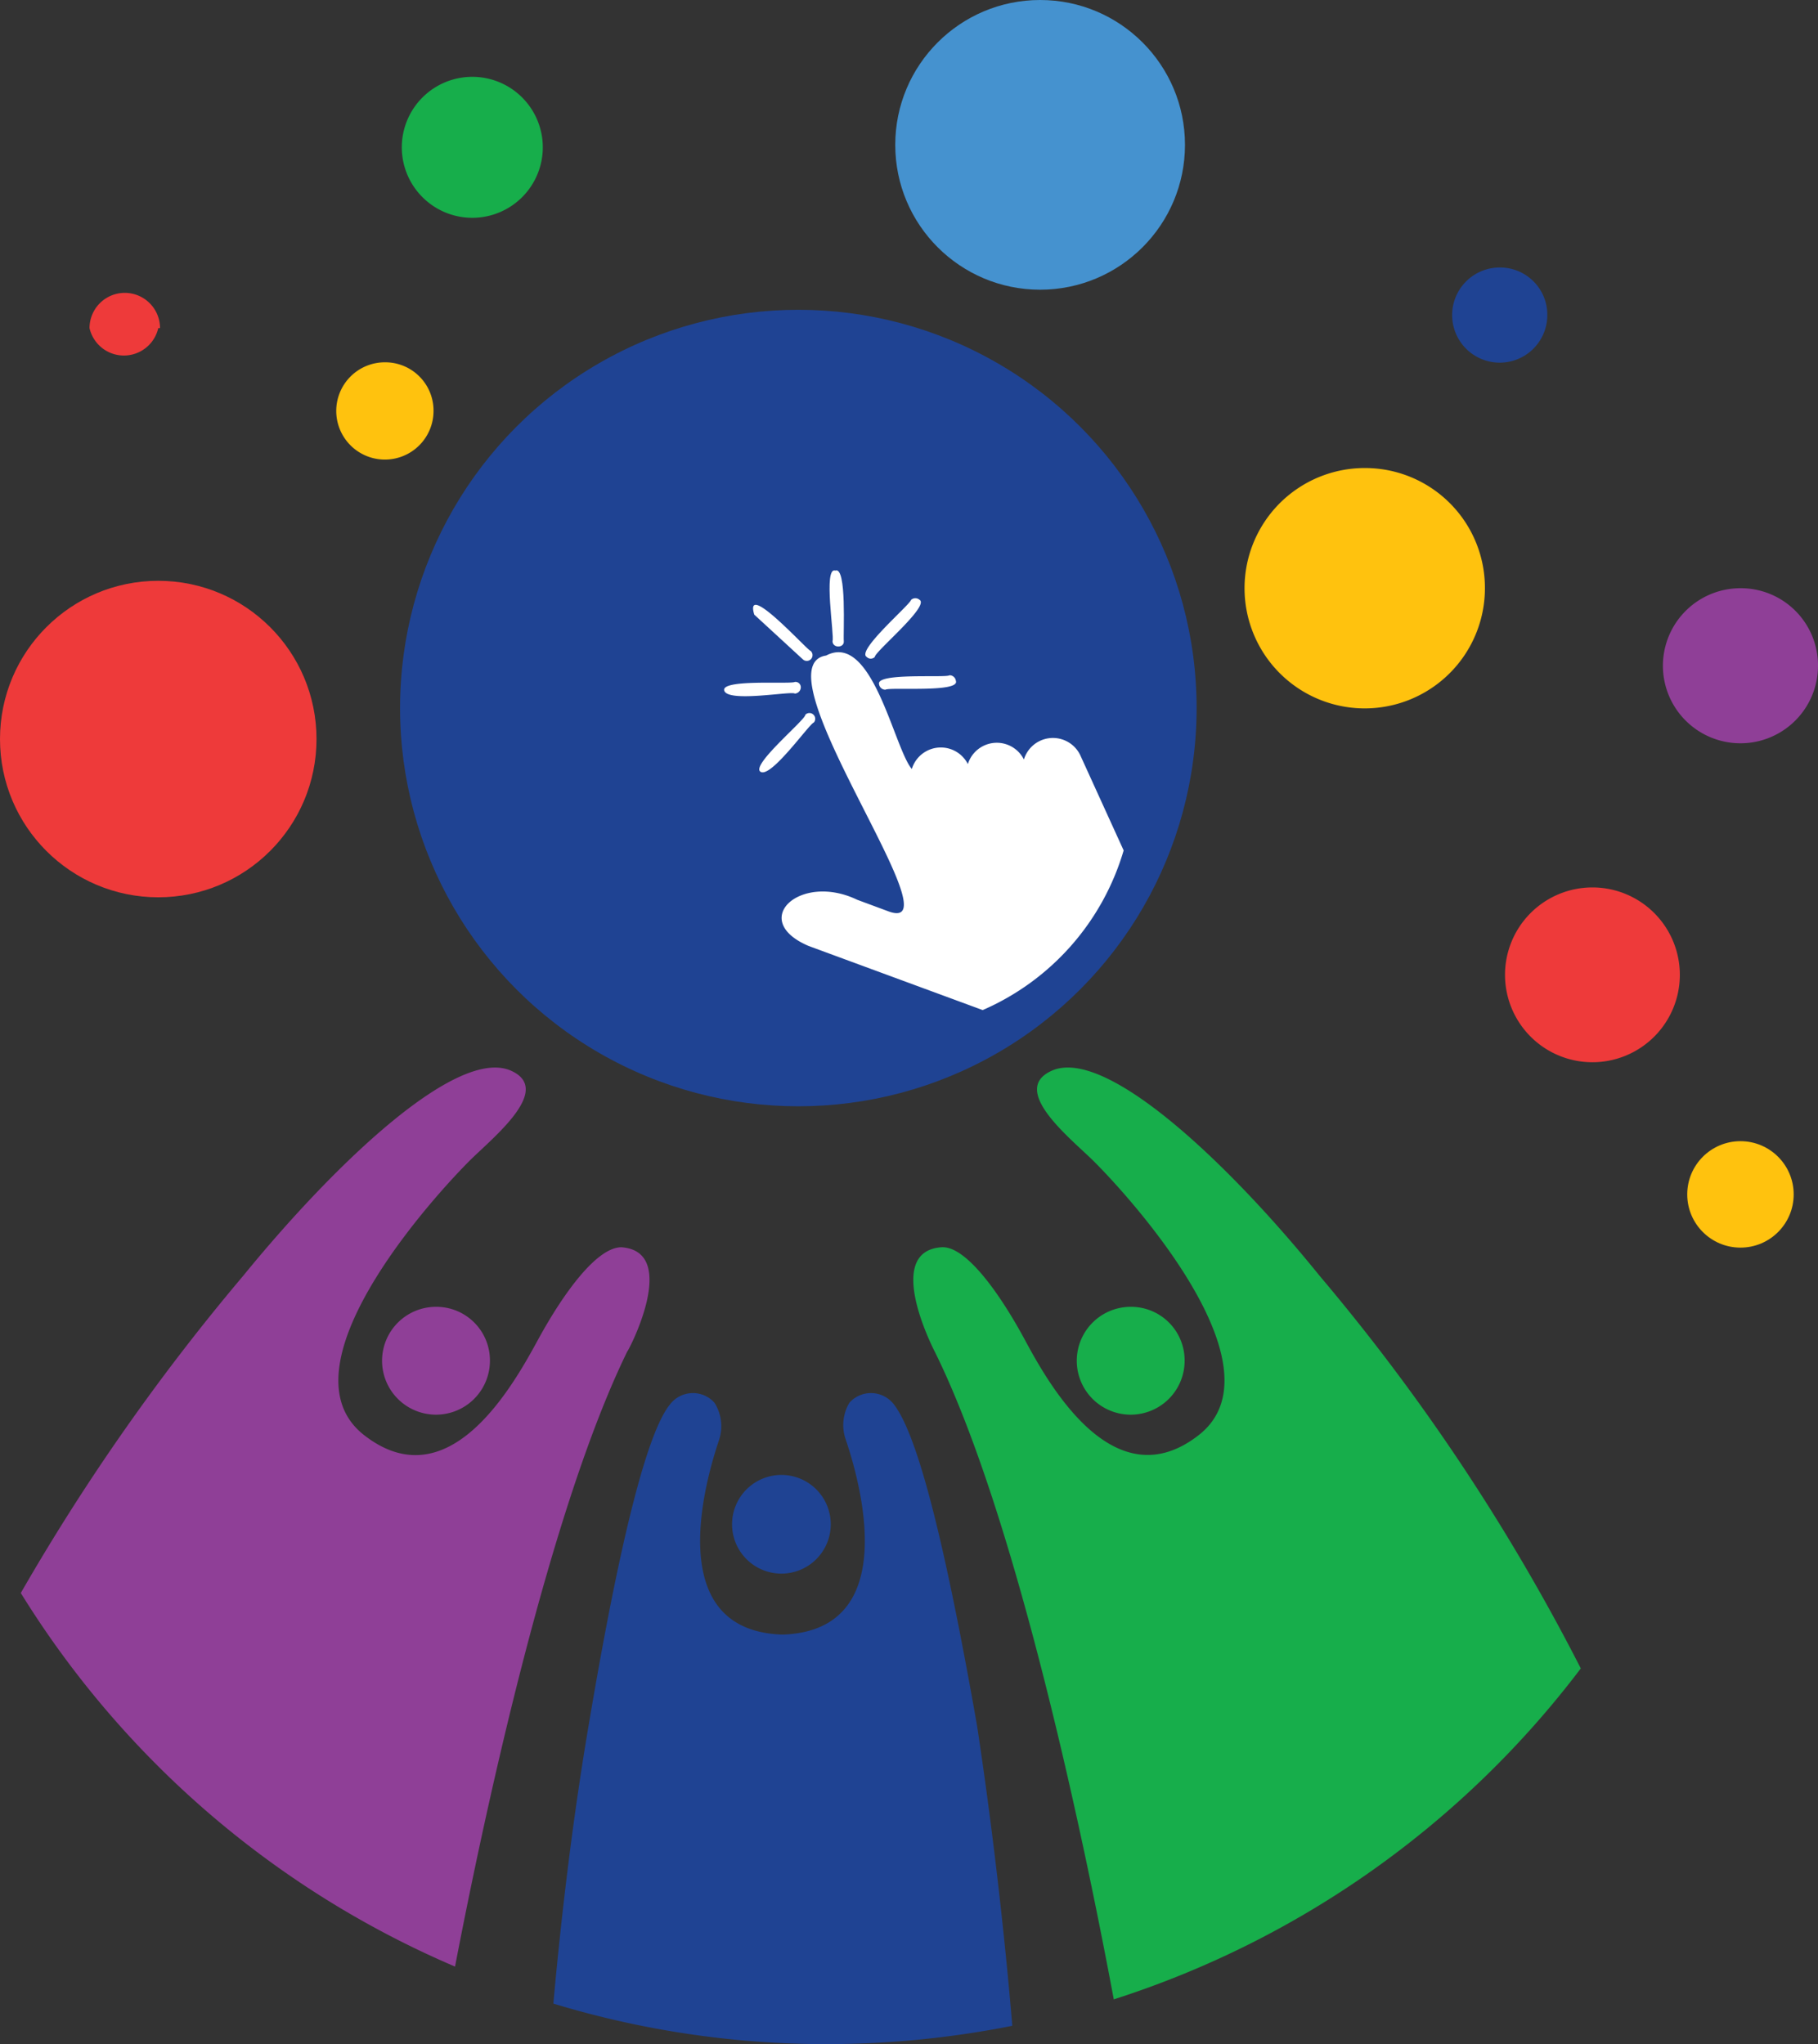
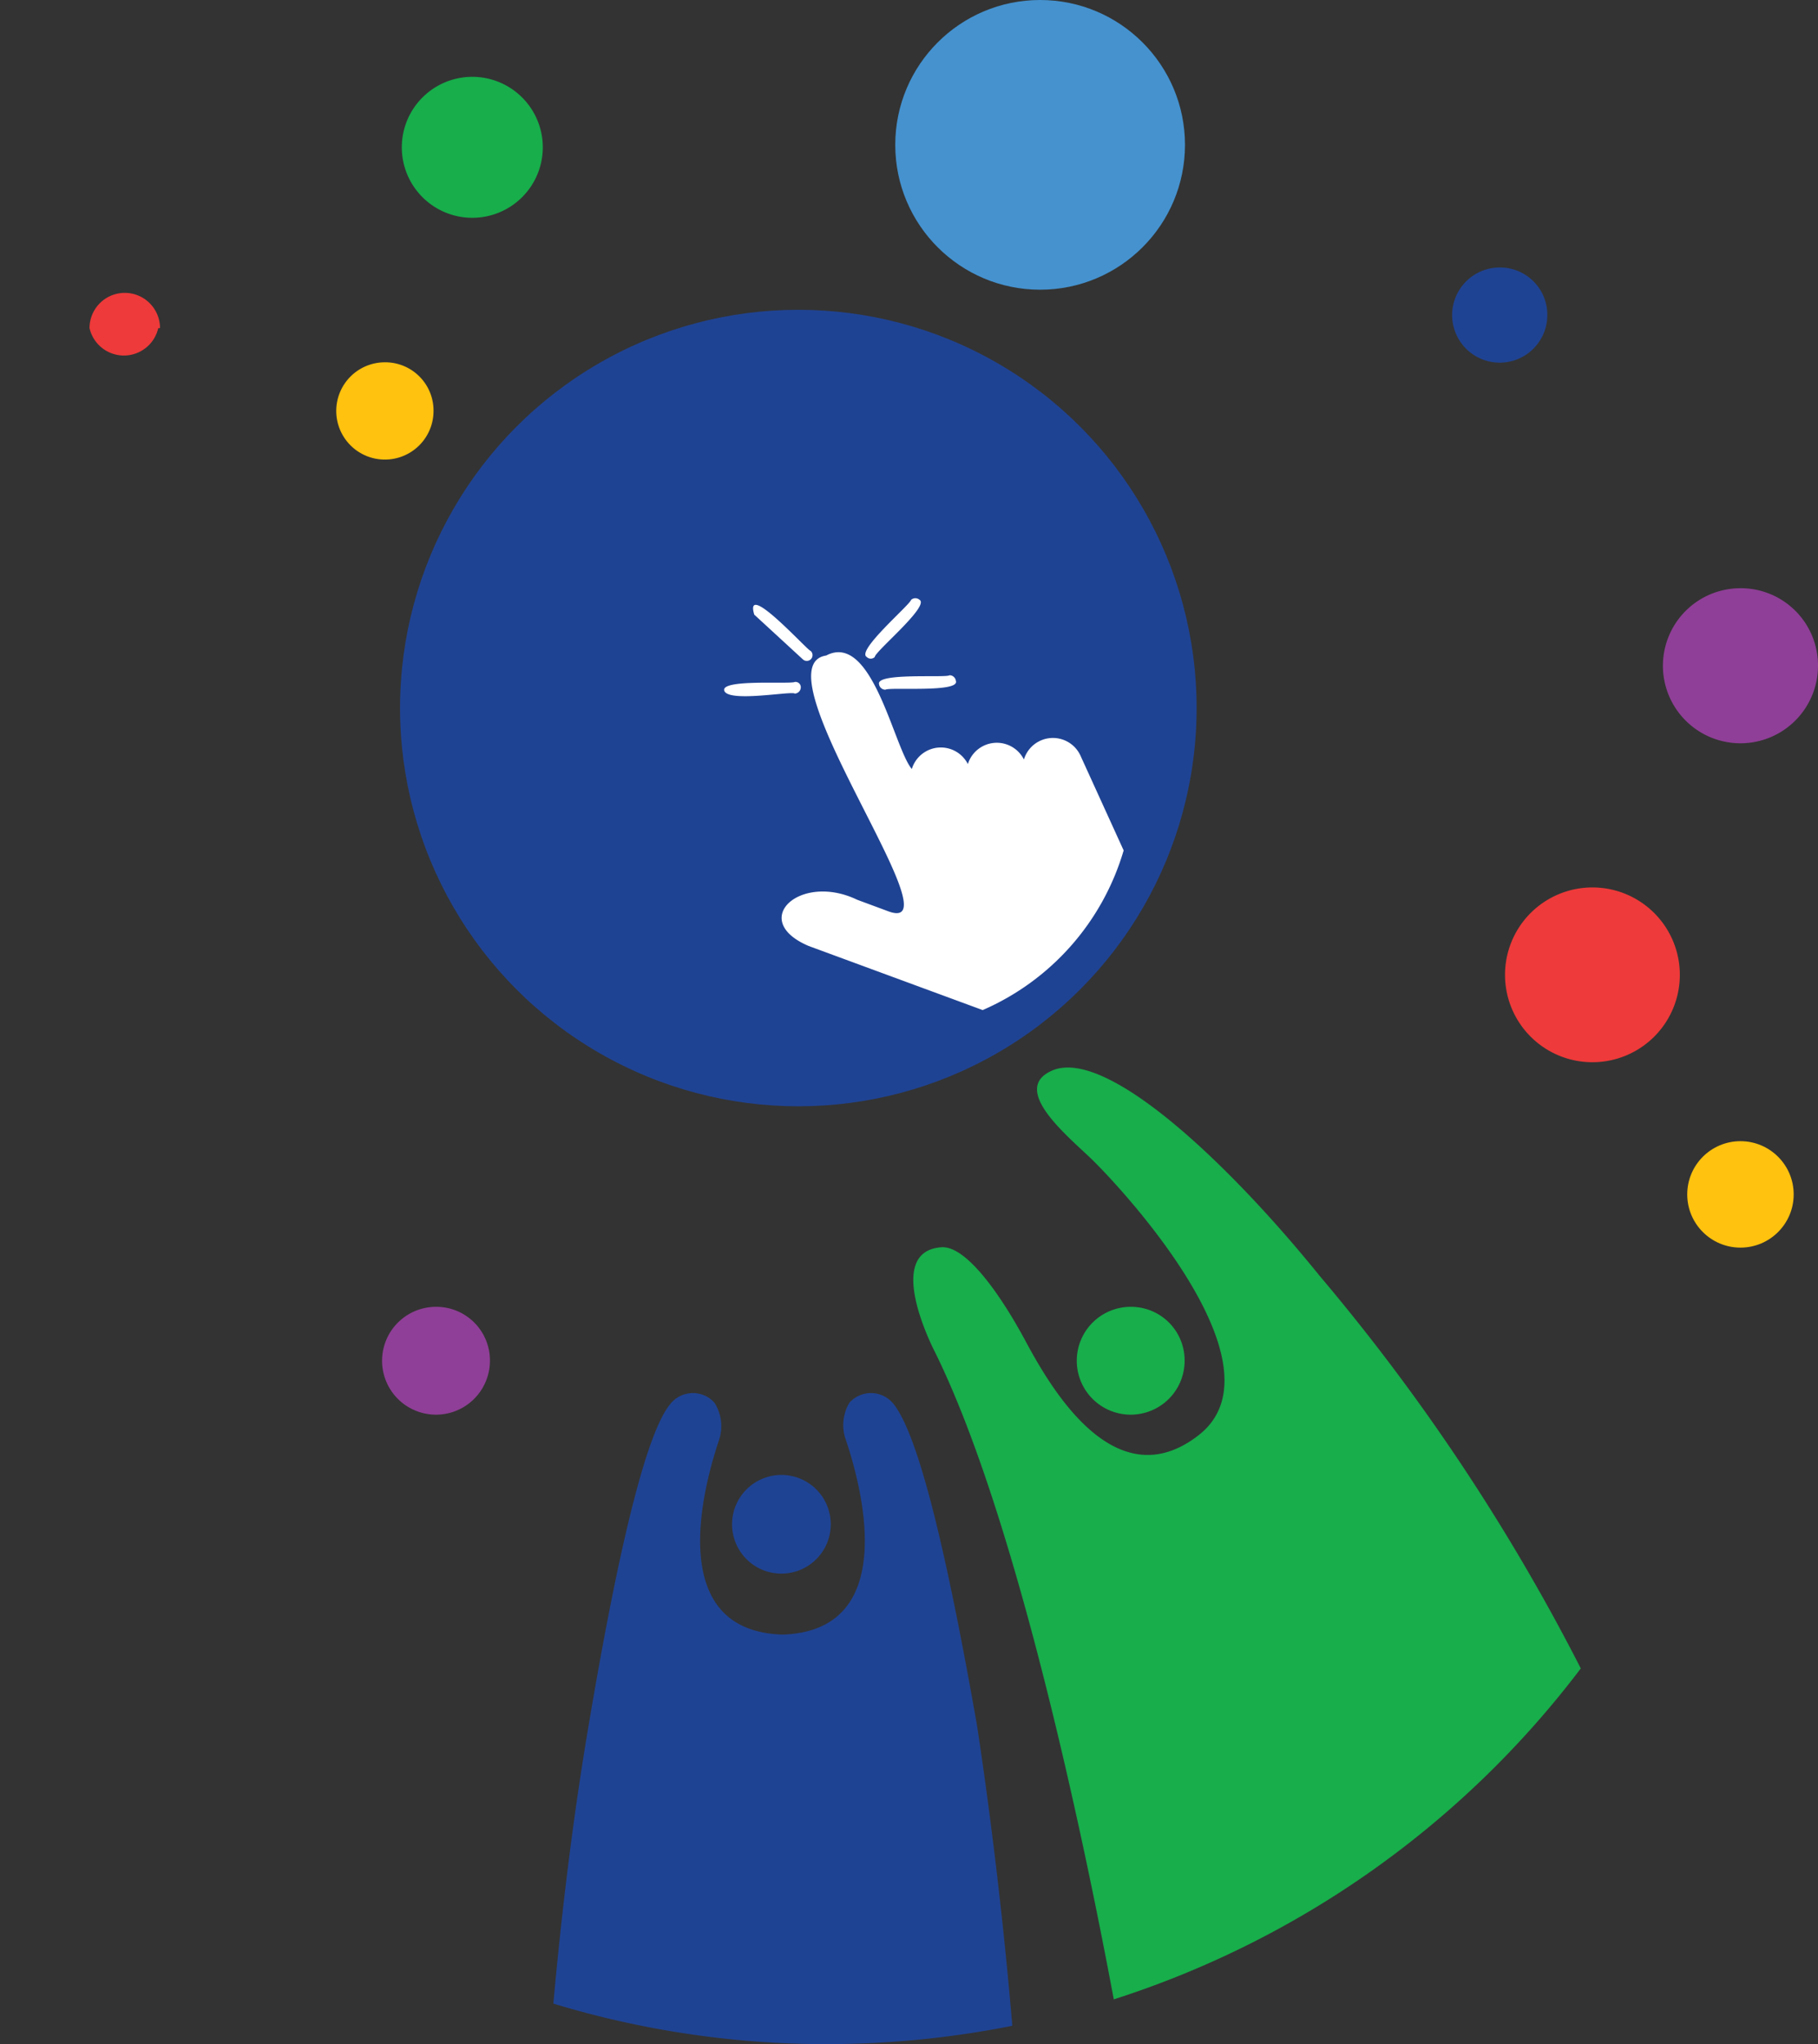
<svg xmlns="http://www.w3.org/2000/svg" id="Layer_1" data-name="Layer 1" viewBox="0 0 51.58 58">
  <rect x="0" y="0" width="51.58" height="58" fill="#333333" stroke="none" />
  <defs>
    <style>.cls-1{fill:#ee3a3a;}.cls-2{fill:#17ae4b;}.cls-3{fill:#4592cf;}.cls-4{fill:#ffc20e;}.cls-5{fill:#1f4393;}.cls-6{fill:#8f3f97;}.cls-7{fill:#fff;}</style>
  </defs>
-   <circle class="cls-1" cx="4.49" cy="20.97" r="4.49" />
  <path class="cls-2" d="M15.4,4.18a2,2,0,1,1-2-2A2,2,0,0,1,15.4,4.18Z" />
  <circle class="cls-3" cx="29.51" cy="4.11" r="4.11" />
-   <path class="cls-4" d="M42.13,16.69a3.41,3.41,0,1,1-3.4-3.41A3.4,3.4,0,0,1,42.13,16.69Z" />
  <path class="cls-5" d="M43.9,8.93a1.35,1.35,0,1,1-1.35-1.34A1.34,1.34,0,0,1,43.9,8.93Z" />
  <path class="cls-1" d="M47.66,27.66a2.48,2.48,0,1,1-2.48-2.48A2.48,2.48,0,0,1,47.66,27.66Z" />
  <path class="cls-1" d="M4.49,9.31a1,1,0,0,1-1.95,0,1,1,0,1,1,2,0Z" />
  <path class="cls-4" d="M12.3,11.66a1.38,1.38,0,1,1-1.38-1.38A1.37,1.37,0,0,1,12.3,11.66Z" />
  <circle class="cls-4" cx="49.38" cy="33.89" r="1.51" />
  <path class="cls-6" d="M51.58,18.88a2.2,2.2,0,1,1-2.2-2.19A2.19,2.19,0,0,1,51.58,18.88Z" />
  <circle class="cls-5" cx="22.65" cy="20.09" r="11.3" />
  <path class="cls-7" d="M21.4,17.44l1.38,1.27a.16.16,0,1,0,.22-.24C22.91,18.46,21.1,16.44,21.4,17.44Z" />
-   <path class="cls-7" d="M23.08,20.28a.16.16,0,0,0-.23,0c0,.15-1.57,1.44-1.27,1.62s1.37-1.35,1.51-1.4A.16.16,0,0,0,23.08,20.28Z" />
  <path class="cls-7" d="M24.59,18.64a.16.16,0,0,0,.23,0c0-.15,1.56-1.44,1.27-1.62a.18.18,0,0,0-.24,0C25.81,17.17,24.29,18.46,24.59,18.64Z" />
  <path class="cls-7" d="M22.72,19.5a.15.15,0,0,0-.17-.15c-.13.07-2.12-.09-2,.25s1.92,0,2,.08A.18.18,0,0,0,22.72,19.5Z" />
  <path class="cls-7" d="M24.94,19.41a.18.18,0,0,0,.18.16c.13-.08,2.12.09,2-.25a.18.18,0,0,0-.18-.16C26.85,19.24,24.86,19.08,24.94,19.41Z" />
-   <path class="cls-7" d="M23.62,18.19c0,.21.34.2.32,0s.09-2.13-.24-2C23.35,16.07,23.68,18.06,23.62,18.19Z" />
  <path class="cls-7" d="M30.65,21.43a.86.86,0,0,0-1.6.12.86.86,0,0,0-1.59.13.86.86,0,0,0-1.59.14c-.51-.6-1.12-3.91-2.43-3.22-2,.3,3.79,8,1.77,7.26h0l-.89-.33c-1.62-.78-3.09.58-1.38,1.31l4.94,1.82a7.13,7.13,0,0,0,4-4.53Z" />
  <path class="cls-5" d="M23.57,43.25a1.4,1.4,0,1,1-1.4-1.4A1.4,1.4,0,0,1,23.57,43.25Z" />
  <path class="cls-5" d="M25.37,39.86a.82.82,0,0,0-1.27-.06A1.24,1.24,0,0,0,24,40.86c.38,1.13,1.63,5.41-1.8,5.52-3.43-.11-2.18-4.39-1.8-5.52a1.24,1.24,0,0,0-.13-1.06.82.82,0,0,0-1.27.06c-.6.75-1.36,3.51-2.3,9.1-.52,3.06-.83,6-1,7.89A26.61,26.61,0,0,0,23.44,58a27,27,0,0,0,5.28-.52c-.15-1.84-.48-5.1-1-8.52C26.75,43.44,26,40.69,25.37,39.86Z" />
  <path class="cls-2" d="M33.61,38.61a1.53,1.53,0,1,1-1.53-1.53A1.52,1.52,0,0,1,33.61,38.61Z" />
  <path class="cls-2" d="M44.85,47.34A58.35,58.35,0,0,0,37.44,36.2c-2.61-3.23-6.11-6.53-7.62-5.81-1.11.52.38,1.77,1.1,2.45s5.65,5.88,3.09,7.88c-2.37,1.85-4.2-1.34-4.92-2.68s-1.69-2.7-2.38-2.65c-1.69.12-.17,3-.17,3,2.33,4.74,4.25,14,5.06,18.34A26.9,26.9,0,0,0,44.85,47.34Z" />
  <path class="cls-6" d="M13.9,38.61a1.53,1.53,0,1,1-1.53-1.53A1.52,1.52,0,0,1,13.9,38.61Z" />
-   <path class="cls-6" d="M17.63,35.39c-.69,0-1.63,1.27-2.38,2.65s-2.55,4.53-4.92,2.68c-2.56-2,2.38-7.2,3.09-7.88s2.21-1.93,1.1-2.45C13,29.67,9.51,33,6.9,36.2a61.24,61.24,0,0,0-6.31,9,26.91,26.91,0,0,0,12.32,10.6c.88-4.58,2.71-13,4.89-17.46C17.8,38.39,19.32,35.51,17.63,35.39Z" />
</svg>